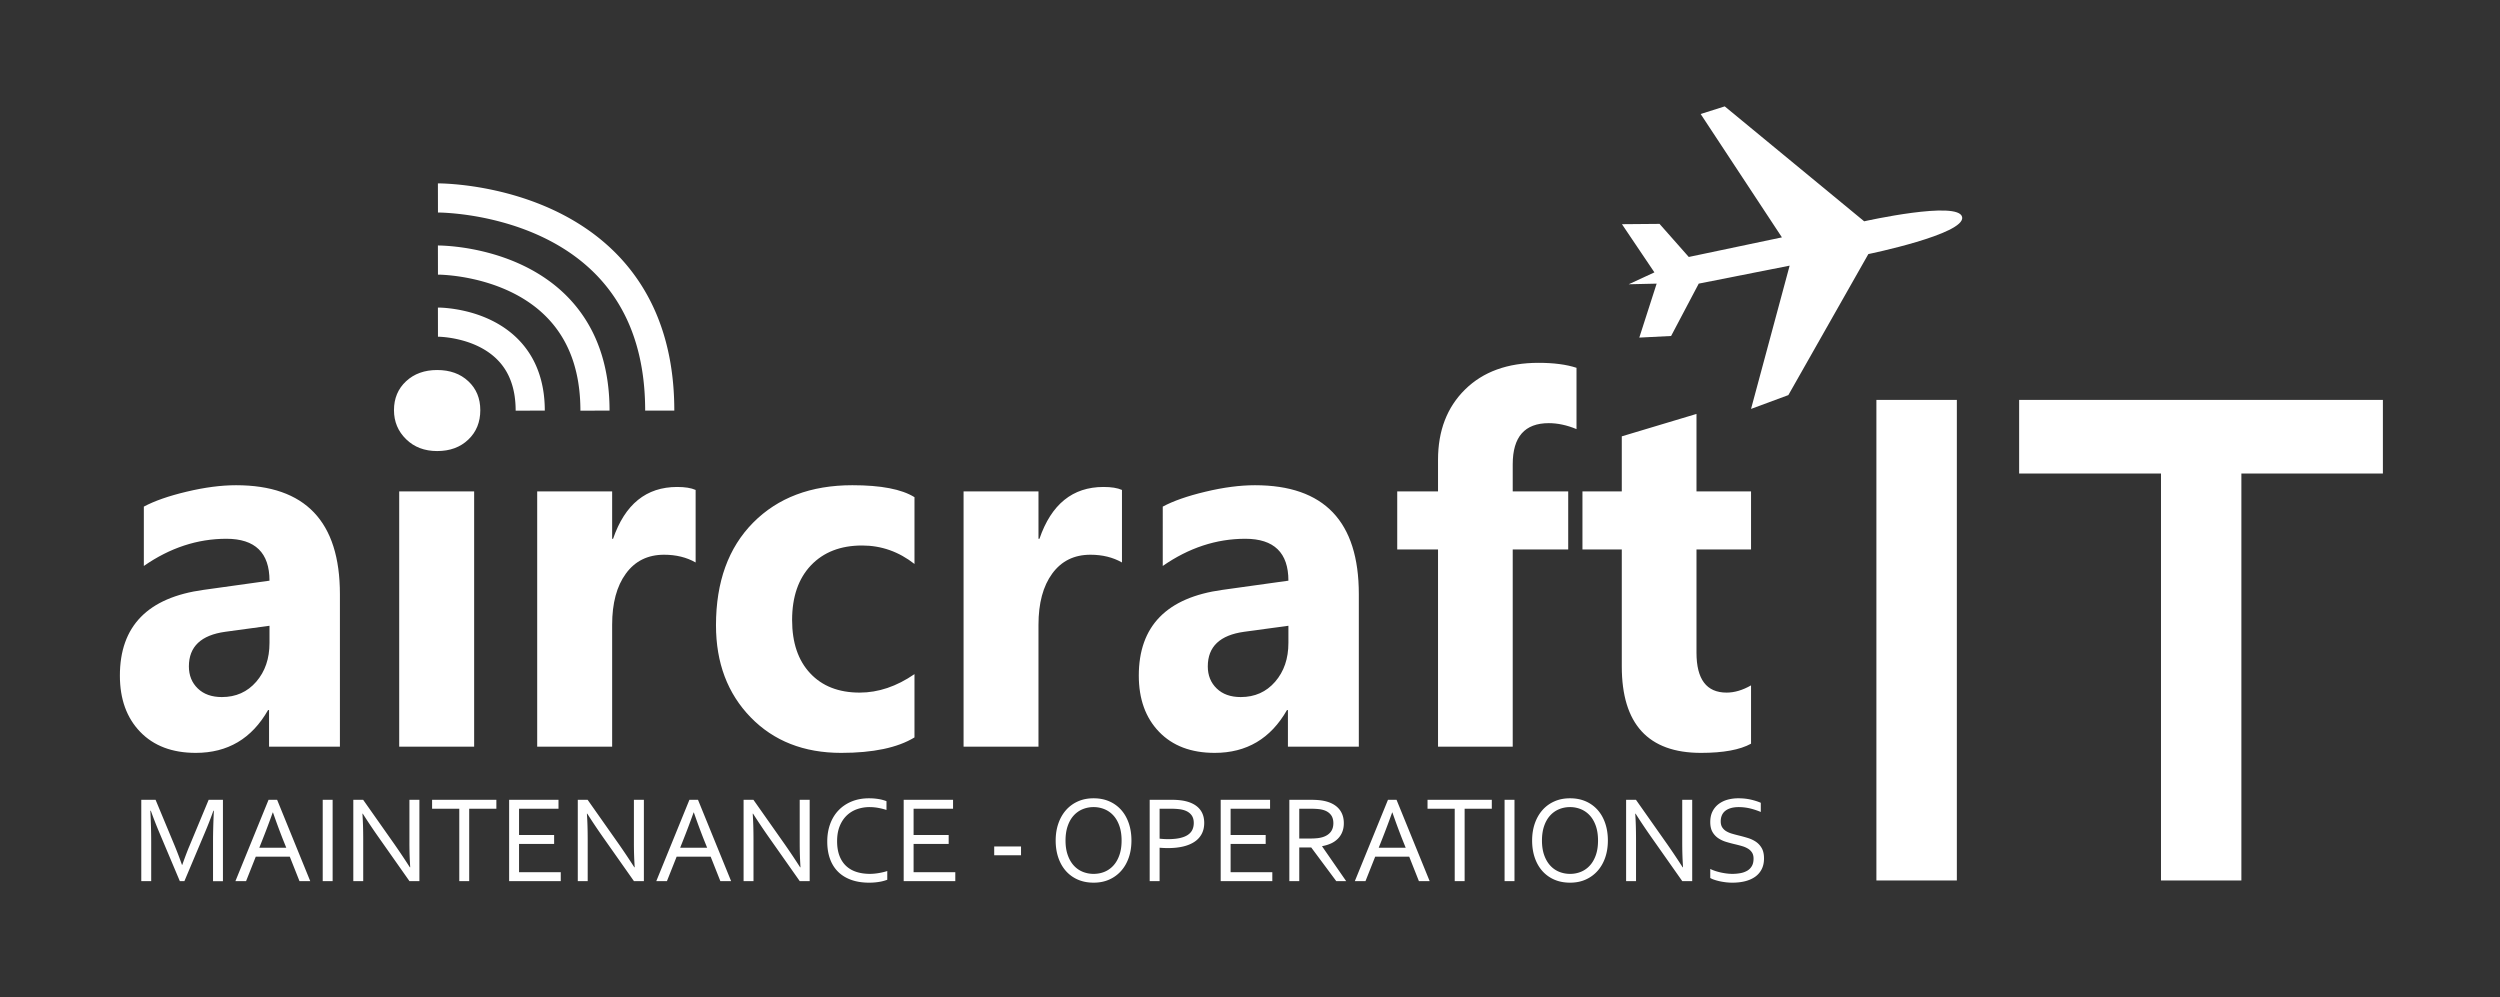
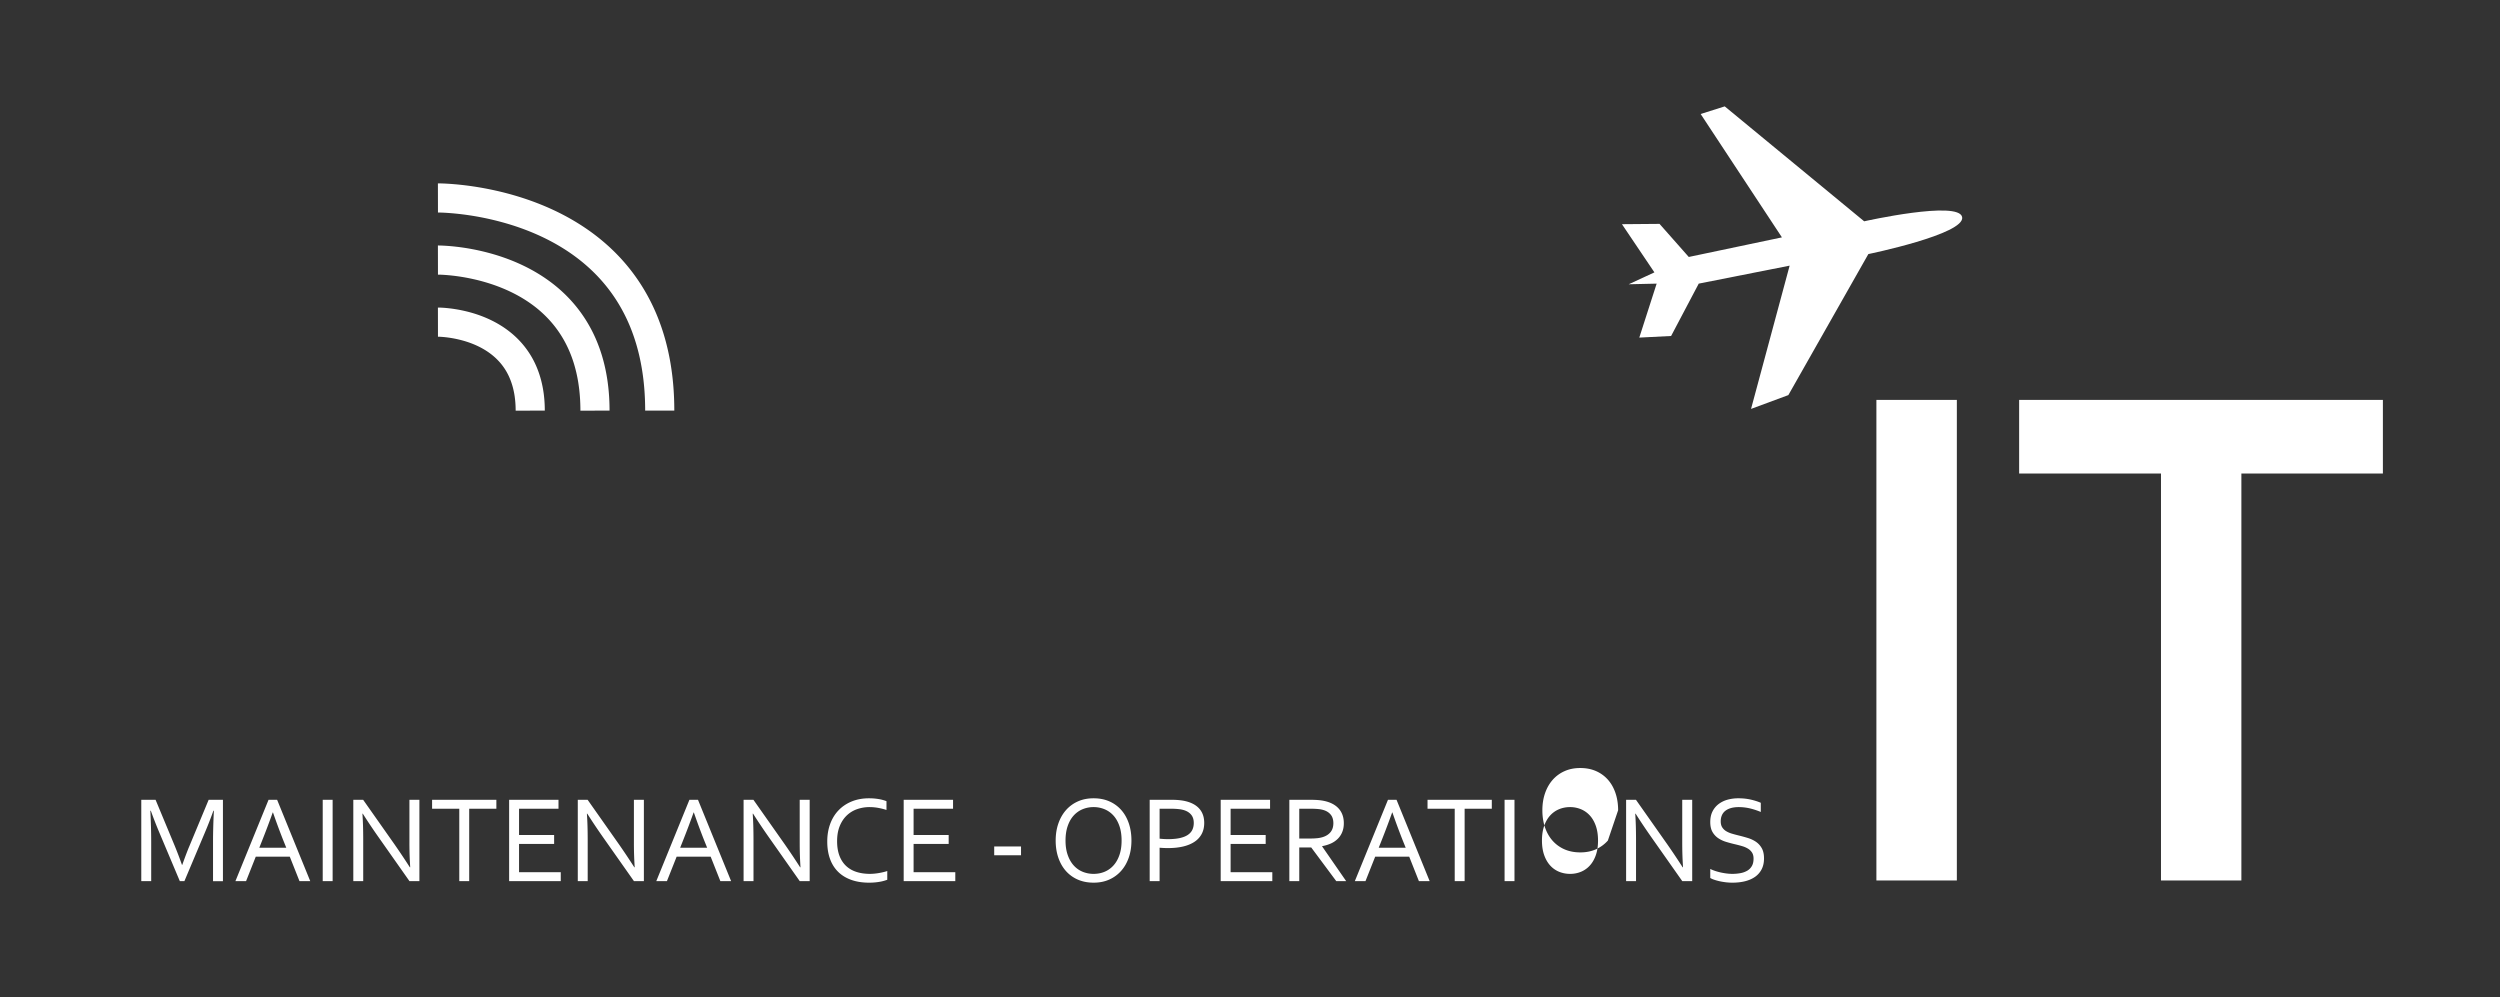
<svg xmlns="http://www.w3.org/2000/svg" viewBox="0 0 574 229" fill-rule="evenodd" clip-rule="evenodd" stroke-linejoin="round" stroke-miterlimit="1.414">
  <rect x="0" y="0" width="574" height="229" fill="#333333" stroke="none" />
  <g fill="#fff" fill-rule="nonzero">
-     <path d="M78.044 171.435h-16.27v-8.41h-.223c-3.735 6.564-9.273 9.836-16.604 9.836-5.407 0-9.663-1.612-12.766-4.835-3.104-3.223-4.655-7.52-4.655-12.902 0-11.37 6.402-17.933 19.215-19.69l15.135-2.11c0-6.417-3.298-9.621-9.904-9.621-6.644 0-12.962 2.08-18.946 6.241V116.32c2.398-1.29 5.668-2.442 9.821-3.428 4.163-.996 7.945-1.485 11.355-1.485 15.897 0 23.842 8.332 23.842 25.004v35.025zm-16.168-23.812v-3.946l-10.127 1.377c-5.584.762-8.381 3.409-8.381 7.95 0 2.061.678 3.75 2.044 5.07 1.356 1.318 3.205 1.972 5.528 1.972 3.225 0 5.854-1.172 7.889-3.516 2.035-2.354 3.047-5.313 3.047-8.907zM100.371 103.563c-2.908 0-5.287-.908-7.136-2.725-1.849-1.807-2.778-4.034-2.778-6.661 0-2.715.93-4.923 2.778-6.642 1.85-1.719 4.228-2.578 7.136-2.578 2.936 0 5.324.86 7.155 2.578 1.84 1.72 2.75 3.927 2.75 6.642 0 2.745-.91 5-2.75 6.75-1.83 1.757-4.219 2.636-7.155 2.636zm8.493 67.872H91.656v-58.603h17.208v58.603zM159.716 129.143c-2.072-1.182-4.488-1.777-7.247-1.777-3.735 0-6.662 1.445-8.762 4.326-2.11 2.882-3.16 6.798-3.16 11.76v27.983H123.34v-58.603h17.208v10.871h.214c2.722-7.93 7.628-11.896 14.708-11.896 1.812 0 3.224.224 4.246.683v16.653zM209.965 169.315c-3.884 2.364-9.496 3.546-16.827 3.546-8.567 0-15.498-2.725-20.795-8.175-5.296-5.46-7.953-12.502-7.953-21.127 0-9.952 2.843-17.805 8.52-23.548 5.687-5.743 13.278-8.605 22.792-8.605 6.57 0 11.317.909 14.263 2.745v15.334c-3.596-2.823-7.61-4.239-12.033-4.239-4.934 0-8.845 1.524-11.735 4.552-2.88 3.037-4.33 7.227-4.33 12.56 0 5.196 1.385 9.27 4.144 12.219 2.76 2.96 6.55 4.444 11.373 4.444 4.283 0 8.474-1.416 12.58-4.24v14.534zM257.602 129.143c-2.072-1.182-4.487-1.777-7.247-1.777-3.735 0-6.653 1.445-8.762 4.326-2.109 2.882-3.159 6.798-3.159 11.76v27.983h-17.199v-58.603h17.2v10.871h.222c2.722-7.93 7.62-11.896 14.7-11.896 1.811 0 3.223.224 4.245.683v16.653zM311.986 171.435h-16.279v-8.41h-.214c-3.744 6.564-9.273 9.836-16.604 9.836-5.407 0-9.663-1.612-12.766-4.835-3.104-3.223-4.655-7.52-4.655-12.902 0-11.37 6.402-17.933 19.215-19.69l15.136-2.11c0-6.417-3.299-9.621-9.905-9.621-6.644 0-12.962 2.08-18.946 6.241V116.32c2.388-1.29 5.668-2.442 9.821-3.428 4.154-.996 7.945-1.485 11.355-1.485 15.898 0 23.842 8.332 23.842 25.004v35.025zm-16.167-23.812v-3.946l-10.128 1.377c-5.584.762-8.381 3.409-8.381 7.95 0 2.061.678 3.75 2.044 5.07 1.356 1.318 3.196 1.972 5.52 1.972 3.233 0 5.862-1.172 7.897-3.516 2.035-2.354 3.048-5.313 3.048-8.907zM361.965 98.523c-2.212-.918-4.34-1.367-6.365-1.367-5.519 0-8.279 3.145-8.279 9.435v6.241h12.74v13.332h-12.74v45.27H330.17v-45.27h-9.366v-13.332h9.366v-7.267c0-6.68 2.072-12.062 6.207-16.135 4.144-4.082 9.765-6.124 16.883-6.124 3.484 0 6.383.381 8.706 1.143v14.074zM402.04 170.751c-2.547 1.407-6.375 2.11-11.494 2.11-12.117 0-18.184-6.613-18.184-19.857v-26.84h-9.031v-13.332h9.031v-12.648l17.152-5.147v17.795h12.525v13.332h-12.525v23.695c0 6.105 2.305 9.162 6.913 9.162 1.812 0 3.689-.557 5.612-1.66v13.39z" />
-   </g>
+     </g>
  <g fill="#fff" fill-rule="nonzero">
    <path d="M42.336 202.314H41.29l-4.705-11.155a97.601 97.601 0 0 1-1.954-5.01h-.112c.131 2.597.196 4.975.196 7.133v9.032h-2.276v-18.679h3.281l4.398 10.57a91.118 91.118 0 0 1 1.66 4.369h.07c.672-1.89 1.225-3.348 1.663-4.37l4.396-10.569h3.28v18.68h-2.275v-9.033c0-2.113.067-4.49.195-7.133h-.112a92.058 92.058 0 0 1-1.953 5.01l-4.706 11.155zM54.049 202.314l7.61-18.679h1.968l7.607 18.68h-2.47l-2.23-5.626h-7.81l-2.23 5.625h-2.445zm8.572-15.774a195.205 195.205 0 0 1-2.387 6.337l-.698 1.759h6.19l-.708-1.756a156.874 156.874 0 0 1-2.34-6.34h-.057zM74.095 183.635h2.276v18.68h-2.276zM90.709 194.05a168.08 168.08 0 0 1 3.392 5.081h.084a83.187 83.187 0 0 1-.181-5.556v-9.94h2.29v18.68h-2.276L86.689 191.9a136.583 136.583 0 0 1-3.392-5.082h-.084c.12 1.704.181 3.691.181 5.962v9.534H81.12v-18.679h2.261l7.329 10.414zM107.727 202.314h-2.275v-16.627h-6.243v-2.052h14.758v2.052h-6.24v16.627zM119.173 200.263h9.577v2.051h-11.853v-18.679h11.336v2.052h-9.06v6.032h8.055v2.052h-8.055v6.492zM142.25 194.05a172.7 172.7 0 0 1 3.392 5.081h.084a83.187 83.187 0 0 1-.181-5.556v-9.94h2.29v18.68h-2.276l-7.331-10.415a139.387 139.387 0 0 1-3.39-5.082h-.086c.121 1.704.183 3.691.183 5.962v9.534h-2.275v-18.679h2.261l7.329 10.414zM150.681 202.314l7.608-18.679h1.97l7.607 18.68h-2.47l-2.23-5.626h-7.81l-2.233 5.625h-2.442zm8.573-15.774a195.205 195.205 0 0 1-2.388 6.337l-.698 1.759h6.19l-.708-1.756a156.728 156.728 0 0 1-2.342-6.34h-.054zM180.317 194.05a163.7 163.7 0 0 1 3.393 5.081h.084a84.817 84.817 0 0 1-.181-5.556v-9.94h2.29v18.68h-2.276l-7.329-10.415a139.626 139.626 0 0 1-3.393-5.082h-.083c.122 1.704.181 3.691.181 5.962v9.534h-2.275v-18.679h2.26l7.33 10.414zM199.661 185.31a8.565 8.565 0 0 0-2.933.496 6.536 6.536 0 0 0-2.368 1.48c-.667.657-1.196 1.472-1.582 2.444-.386.972-.579 2.106-.579 3.4 0 1.284.179 2.397.536 3.342.358.944.867 1.725 1.527 2.345.66.62 1.454 1.077 2.38 1.375.93.297 1.964.447 3.103.447.312 0 .64-.016.988-.05.35-.03.7-.078 1.053-.138.353-.062.698-.13 1.032-.21.334-.078.634-.164.898-.26v2.012a9.38 9.38 0 0 1-1.913.495c-.727.117-1.47.174-2.232.174-1.556 0-2.933-.214-4.134-.648-1.2-.433-2.209-1.053-3.021-1.863-.815-.81-1.432-1.799-1.851-2.966-.42-1.17-.627-2.492-.627-3.972 0-1.453.22-2.787.662-4.007.441-1.22 1.08-2.266 1.914-3.14.831-.877 1.841-1.559 3.028-2.047 1.186-.488 2.52-.731 4-.731.39 0 .777.016 1.158.047.381.034.748.079 1.096.14.35.06.672.132.97.218.297.083.555.171.77.264v2.01a14.702 14.702 0 0 0-1.854-.468 11.05 11.05 0 0 0-2.02-.189zM209.76 200.263h9.576v2.051h-11.85v-18.679h11.335v2.052h-9.06v6.032h8.055v2.052h-8.055v6.492zM228.27 194.342h6.157v2.026h-6.157z" />
    <g>
      <path d="M257.518 192.99c0-1.256-.164-2.364-.495-3.324-.33-.958-.782-1.759-1.36-2.4a5.697 5.697 0 0 0-2.047-1.46 6.496 6.496 0 0 0-2.533-.496 6.5 6.5 0 0 0-2.535.496 5.697 5.697 0 0 0-2.047 1.46c-.579.641-1.031 1.442-1.36 2.4-.331.96-.496 2.068-.496 3.323 0 1.256.167 2.361.503 3.317.334.953.789 1.75 1.368 2.392a5.622 5.622 0 0 0 2.046 1.453 6.573 6.573 0 0 0 2.547.488c.903 0 1.744-.162 2.52-.488a5.651 5.651 0 0 0 2.033-1.453c.58-.641 1.032-1.44 1.36-2.392.332-.956.496-2.061.496-3.317zm2.261 0c0 1.414-.202 2.713-.61 3.895-.405 1.181-.986 2.201-1.744 3.056a7.987 7.987 0 0 1-2.735 2.004c-1.067.479-2.26.717-3.58.717-1.366 0-2.59-.238-3.67-.717a7.772 7.772 0 0 1-2.742-2.004c-.748-.855-1.32-1.875-1.718-3.056-.398-1.182-.596-2.48-.596-3.896 0-1.425.205-2.73.618-3.917.41-1.186.99-2.206 1.744-3.064a7.927 7.927 0 0 1 2.735-2.003c1.072-.48 2.27-.717 3.602-.717 1.356 0 2.573.238 3.648.717a7.817 7.817 0 0 1 2.735 2.003c.748.858 1.32 1.878 1.718 3.064.397 1.187.595 2.492.595 3.917zM266.243 202.314h-2.275v-18.679h5.172c.772 0 1.484.048 2.142.141a9.215 9.215 0 0 1 1.804.431c1.117.4 1.963.999 2.54 1.794.576.796.864 1.775.864 2.94 0 .949-.188 1.785-.564 2.504a4.911 4.911 0 0 1-1.64 1.809c-.714.483-1.586.85-2.613 1.096-1.027.247-2.192.369-3.493.369a22.75 22.75 0 0 1-1.937-.083v7.678zm0-9.758a16.826 16.826 0 0 0 1.913.112c1.07 0 1.982-.084 2.735-.25.753-.17 1.368-.413 1.842-.734.476-.322.82-.713 1.034-1.173.214-.46.322-.984.322-1.57 0-.726-.174-1.322-.525-1.787-.347-.467-.843-.82-1.486-1.062-.4-.148-.86-.253-1.382-.312a15.591 15.591 0 0 0-1.816-.093h-2.637v6.869zM282.549 200.263h9.575v2.051h-11.853v-18.679h11.336v2.052h-9.058v6.032h8.053v2.052h-8.053v6.492zM298.31 194.58v7.734h-2.276v-18.679h4.839c.817 0 1.513.031 2.085.091a10.18 10.18 0 0 1 1.567.286c1.301.355 2.297.958 2.986 1.808.686.853 1.031 1.916 1.031 3.19 0 .753-.121 1.43-.364 2.026a4.631 4.631 0 0 1-1.018 1.548 5.33 5.33 0 0 1-1.572 1.075 8.322 8.322 0 0 1-2.03.614v.055l5.527 7.986h-2.275l-5.751-7.733h-2.75zm0-8.893v6.842h2.246c.698 0 1.294-.023 1.787-.071a6.477 6.477 0 0 0 1.327-.25c.791-.243 1.4-.63 1.827-1.16.43-.53.644-1.223.644-2.08-.01-.801-.215-1.444-.615-1.933-.4-.488-.953-.84-1.66-1.053a6.216 6.216 0 0 0-1.201-.224 17.962 17.962 0 0 0-1.773-.071h-2.583zM311.068 202.314l7.61-18.679h1.967l7.608 18.68h-2.47l-2.23-5.626h-7.81l-2.23 5.625h-2.445zm8.572-15.774a195.205 195.205 0 0 1-2.387 6.337l-.698 1.759h6.19l-.708-1.756a156.728 156.728 0 0 1-2.342-6.34h-.055z" />
    </g>
    <g>
-       <path d="M336.28 202.314h-2.276v-16.627h-6.242v-2.052h14.757v2.052h-6.24v16.627zM345.45 183.635h2.275v18.68h-2.275zM366.907 192.99c0-1.256-.165-2.364-.493-3.324-.33-.958-.784-1.759-1.363-2.4a5.697 5.697 0 0 0-2.047-1.46 6.496 6.496 0 0 0-2.532-.496c-.903 0-1.75.167-2.533.496a5.697 5.697 0 0 0-2.047 1.46c-.579.641-1.034 1.442-1.362 2.4-.33.96-.494 2.068-.494 3.323 0 1.256.167 2.361.5 3.317.334.953.792 1.75 1.37 2.392a5.602 5.602 0 0 0 2.047 1.453 6.564 6.564 0 0 0 2.547.488 6.43 6.43 0 0 0 2.518-.488 5.651 5.651 0 0 0 2.033-1.453c.579-.641 1.034-1.44 1.363-2.392.328-.956.493-2.061.493-3.317zm2.26 0c0 1.414-.202 2.713-.607 3.895-.407 1.181-.989 2.201-1.746 3.056a7.964 7.964 0 0 1-2.735 2.004c-1.065.479-2.259.717-3.579.717-1.367 0-2.59-.238-3.671-.717a7.793 7.793 0 0 1-2.743-2.004c-.748-.855-1.32-1.875-1.717-3.056-.396-1.182-.594-2.48-.594-3.896 0-1.425.205-2.73.615-3.917.412-1.186.994-2.206 1.746-3.064a7.883 7.883 0 0 1 2.736-2.003c1.07-.48 2.27-.717 3.6-.717 1.358 0 2.573.238 3.65.717a7.839 7.839 0 0 1 2.735 2.003c.745.858 1.32 1.878 1.715 3.064.398 1.187.596 2.492.596 3.917zM382.946 194.05a163.7 163.7 0 0 1 3.393 5.081h.083a84.817 84.817 0 0 1-.181-5.556v-9.94h2.29v18.68h-2.276l-7.328-10.415a139.626 139.626 0 0 1-3.393-5.082h-.084c.122 1.704.182 3.691.182 5.962v9.534h-2.276v-18.679h2.261l7.329 10.414zM395.078 188.577c0 .55.112 1.003.333 1.363.224.357.524.652.898.886a5.56 5.56 0 0 0 1.31.572c.496.147 1.013.288 1.552.419.724.176 1.436.372 2.137.586.7.215 1.325.51 1.873.886.548.377.99.868 1.329 1.473.338.605.508 1.382.508 2.332 0 .968-.184 1.801-.55 2.504a4.797 4.797 0 0 1-1.52 1.732c-.649.45-1.416.787-2.3 1.006-.884.219-1.851.326-2.904.326-.484 0-.98-.028-1.487-.09-.505-.06-.991-.14-1.451-.243-.46-.103-.877-.22-1.248-.35a4.59 4.59 0 0 1-.882-.391v-2.08c.336.169.712.321 1.132.462.42.138.853.257 1.298.355.448.098.898.174 1.354.231a10.214 10.214 0 0 0 3.15-.083 4.834 4.834 0 0 0 1.555-.56c.446-.26.8-.617 1.06-1.068.262-.452.39-1.017.39-1.696 0-.557-.113-1.02-.34-1.382a2.85 2.85 0 0 0-.915-.9 5.352 5.352 0 0 0-1.32-.58c-.498-.15-1.02-.288-1.57-.419a32.307 32.307 0 0 1-2.127-.564 6.743 6.743 0 0 1-1.859-.872 4.278 4.278 0 0 1-1.312-1.44c-.33-.585-.496-1.336-.496-2.246 0-.95.174-1.768.522-2.452a4.842 4.842 0 0 1 1.41-1.696 6.08 6.08 0 0 1 2.047-.991 9.314 9.314 0 0 1 2.473-.32c.993 0 1.923.096 2.783.286.862.191 1.65.439 2.368.746v2.109a16.307 16.307 0 0 0-2.394-.796 11.424 11.424 0 0 0-2.647-.322c-.706 0-1.32.079-1.842.231-.522.153-.953.372-1.299.656a2.6 2.6 0 0 0-.767 1.034c-.169.405-.252.853-.252 1.346z" />
+       <path d="M336.28 202.314h-2.276v-16.627h-6.242v-2.052h14.757v2.052h-6.24v16.627zM345.45 183.635h2.275v18.68h-2.275zM366.907 192.99c0-1.256-.165-2.364-.493-3.324-.33-.958-.784-1.759-1.363-2.4a5.697 5.697 0 0 0-2.047-1.46 6.496 6.496 0 0 0-2.532-.496c-.903 0-1.75.167-2.533.496a5.697 5.697 0 0 0-2.047 1.46c-.579.641-1.034 1.442-1.362 2.4-.33.96-.494 2.068-.494 3.323 0 1.256.167 2.361.5 3.317.334.953.792 1.75 1.37 2.392a5.602 5.602 0 0 0 2.047 1.453 6.564 6.564 0 0 0 2.547.488 6.43 6.43 0 0 0 2.518-.488 5.651 5.651 0 0 0 2.033-1.453c.579-.641 1.034-1.44 1.363-2.392.328-.956.493-2.061.493-3.317zm2.26 0a7.964 7.964 0 0 1-2.735 2.004c-1.065.479-2.259.717-3.579.717-1.367 0-2.59-.238-3.671-.717a7.793 7.793 0 0 1-2.743-2.004c-.748-.855-1.32-1.875-1.717-3.056-.396-1.182-.594-2.48-.594-3.896 0-1.425.205-2.73.615-3.917.412-1.186.994-2.206 1.746-3.064a7.883 7.883 0 0 1 2.736-2.003c1.07-.48 2.27-.717 3.6-.717 1.358 0 2.573.238 3.65.717a7.839 7.839 0 0 1 2.735 2.003c.745.858 1.32 1.878 1.715 3.064.398 1.187.596 2.492.596 3.917zM382.946 194.05a163.7 163.7 0 0 1 3.393 5.081h.083a84.817 84.817 0 0 1-.181-5.556v-9.94h2.29v18.68h-2.276l-7.328-10.415a139.626 139.626 0 0 1-3.393-5.082h-.084c.122 1.704.182 3.691.182 5.962v9.534h-2.276v-18.679h2.261l7.329 10.414zM395.078 188.577c0 .55.112 1.003.333 1.363.224.357.524.652.898.886a5.56 5.56 0 0 0 1.31.572c.496.147 1.013.288 1.552.419.724.176 1.436.372 2.137.586.7.215 1.325.51 1.873.886.548.377.99.868 1.329 1.473.338.605.508 1.382.508 2.332 0 .968-.184 1.801-.55 2.504a4.797 4.797 0 0 1-1.52 1.732c-.649.45-1.416.787-2.3 1.006-.884.219-1.851.326-2.904.326-.484 0-.98-.028-1.487-.09-.505-.06-.991-.14-1.451-.243-.46-.103-.877-.22-1.248-.35a4.59 4.59 0 0 1-.882-.391v-2.08c.336.169.712.321 1.132.462.42.138.853.257 1.298.355.448.098.898.174 1.354.231a10.214 10.214 0 0 0 3.15-.083 4.834 4.834 0 0 0 1.555-.56c.446-.26.8-.617 1.06-1.068.262-.452.39-1.017.39-1.696 0-.557-.113-1.02-.34-1.382a2.85 2.85 0 0 0-.915-.9 5.352 5.352 0 0 0-1.32-.58c-.498-.15-1.02-.288-1.57-.419a32.307 32.307 0 0 1-2.127-.564 6.743 6.743 0 0 1-1.859-.872 4.278 4.278 0 0 1-1.312-1.44c-.33-.585-.496-1.336-.496-2.246 0-.95.174-1.768.522-2.452a4.842 4.842 0 0 1 1.41-1.696 6.08 6.08 0 0 1 2.047-.991 9.314 9.314 0 0 1 2.473-.32c.993 0 1.923.096 2.783.286.862.191 1.65.439 2.368.746v2.109a16.307 16.307 0 0 0-2.394-.796 11.424 11.424 0 0 0-2.647-.322c-.706 0-1.32.079-1.842.231-.522.153-.953.372-1.299.656a2.6 2.6 0 0 0-.767 1.034c-.169.405-.252.853-.252 1.346z" />
    </g>
  </g>
  <g fill="#fff" fill-rule="nonzero">
    <path d="M430.821 91.818h18.47v110.339h-18.47zM514.62 202.157h-18.457v-93.436h-32.568V91.818h83.516v16.903h-32.49v93.436z" />
  </g>
  <path d="M409.13 54.5l-21.388 4.499-6.713-7.597-8.628.073 7.45 11.064-5.904 2.73 6.42-.148-3.985 12.391 7.304-.369 6.342-12.022 20.872-4.13-8.862 32.896 8.568-3.172 18.367-32.38s22.273-4.573 21.537-8.482c-.736-3.91-22.496.959-22.496.959L396 24.425l-5.53 1.75L409.13 54.5z" fill="#fff" />
  <path d="M100.64 70.618c.797.01 1.593.07 2.386.158 1.052.116 2.098.285 3.134.505 2.367.502 4.684 1.272 6.851 2.354a23.697 23.697 0 0 1 2.995 1.775c1.07.748 2.075 1.59 2.99 2.522a20.123 20.123 0 0 1 4.277 6.486c.783 1.894 1.288 3.895 1.56 5.924.115.87.19 1.747.225 2.625.017.393.025.787.027 1.18v.127l-6.69.013-.003-.323a22.803 22.803 0 0 0-.23-3.006c-.24-1.624-.684-3.224-1.394-4.707a13.304 13.304 0 0 0-2.414-3.496c-1.048-1.096-2.277-2.01-3.6-2.747-1.358-.758-2.814-1.335-4.307-1.764a25.328 25.328 0 0 0-4.154-.817 22.314 22.314 0 0 0-1.04-.091 12.37 12.37 0 0 0-.693-.027h-.003l-.013-6.69h.097z" fill="#fff" fill-rule="nonzero" />
  <path d="M100.68 56.366c.542.005 1.085.028 1.626.063.734.045 1.468.11 2.2.19a51.901 51.901 0 0 1 8.15 1.568c4.254 1.182 8.369 2.936 12.059 5.371.497.328.984.668 1.462 1.018a32.968 32.968 0 0 1 4.19 3.636 31.79 31.79 0 0 1 2.996 3.564 32.27 32.27 0 0 1 3.352 5.846 35.165 35.165 0 0 1 1.747 4.917c.45 1.63.787 3.29 1.026 4.964a45.96 45.96 0 0 1 .42 4.64c.03.71.043 1.422.044 2.132l-6.69.013-.002-.385-.005-.377a45.097 45.097 0 0 0-.068-1.828 38.159 38.159 0 0 0-.447-4.056 32.1 32.1 0 0 0-.974-4.173 27.706 27.706 0 0 0-1.677-4.218 25.24 25.24 0 0 0-2.655-4.234 25.27 25.27 0 0 0-2.105-2.384 26.264 26.264 0 0 0-2.84-2.463c-2.881-2.166-6.161-3.77-9.573-4.91a42.35 42.35 0 0 0-4.359-1.2 44.807 44.807 0 0 0-4.907-.803 37.647 37.647 0 0 0-1.757-.15 22.3 22.3 0 0 0-1.322-.05h-.014l-.014-6.691h.137z" fill="#fff" fill-rule="nonzero" />
  <path d="M100.721 42.106c.742.008 1.483.04 2.223.085a66.3 66.3 0 0 1 2.845.243c2.44.263 4.867.651 7.267 1.162a71.93 71.93 0 0 1 3.496.834c.84.225 1.675.464 2.507.719 5.59 1.72 10.978 4.18 15.792 7.518a46.557 46.557 0 0 1 5.256 4.222 43.605 43.605 0 0 1 8.342 10.59 44.966 44.966 0 0 1 2.194 4.462 48.73 48.73 0 0 1 2.19 6.358 55.31 55.31 0 0 1 1.346 6.599c.298 2.08.484 4.174.575 6.27.043.988.063 1.973.066 2.96v.148l-6.69.005c0-.229-.002-.456-.004-.686a65.384 65.384 0 0 0-.056-2.137 58.815 58.815 0 0 0-.342-4.294c-.414-3.52-1.172-7.005-2.363-10.346a38.72 38.72 0 0 0-2.932-6.385 36.8 36.8 0 0 0-6.64-8.416 38.42 38.42 0 0 0-2.26-1.982 40.894 40.894 0 0 0-1.696-1.304c-4.254-3.095-9.067-5.37-14.067-6.974-.843-.27-1.692-.52-2.545-.753a65.025 65.025 0 0 0-10.15-1.916 55.719 55.719 0 0 0-2.545-.218 34.902 34.902 0 0 0-1.86-.074H100.557l-.014-6.69h.18z" fill="#fff" fill-rule="nonzero" />
</svg>